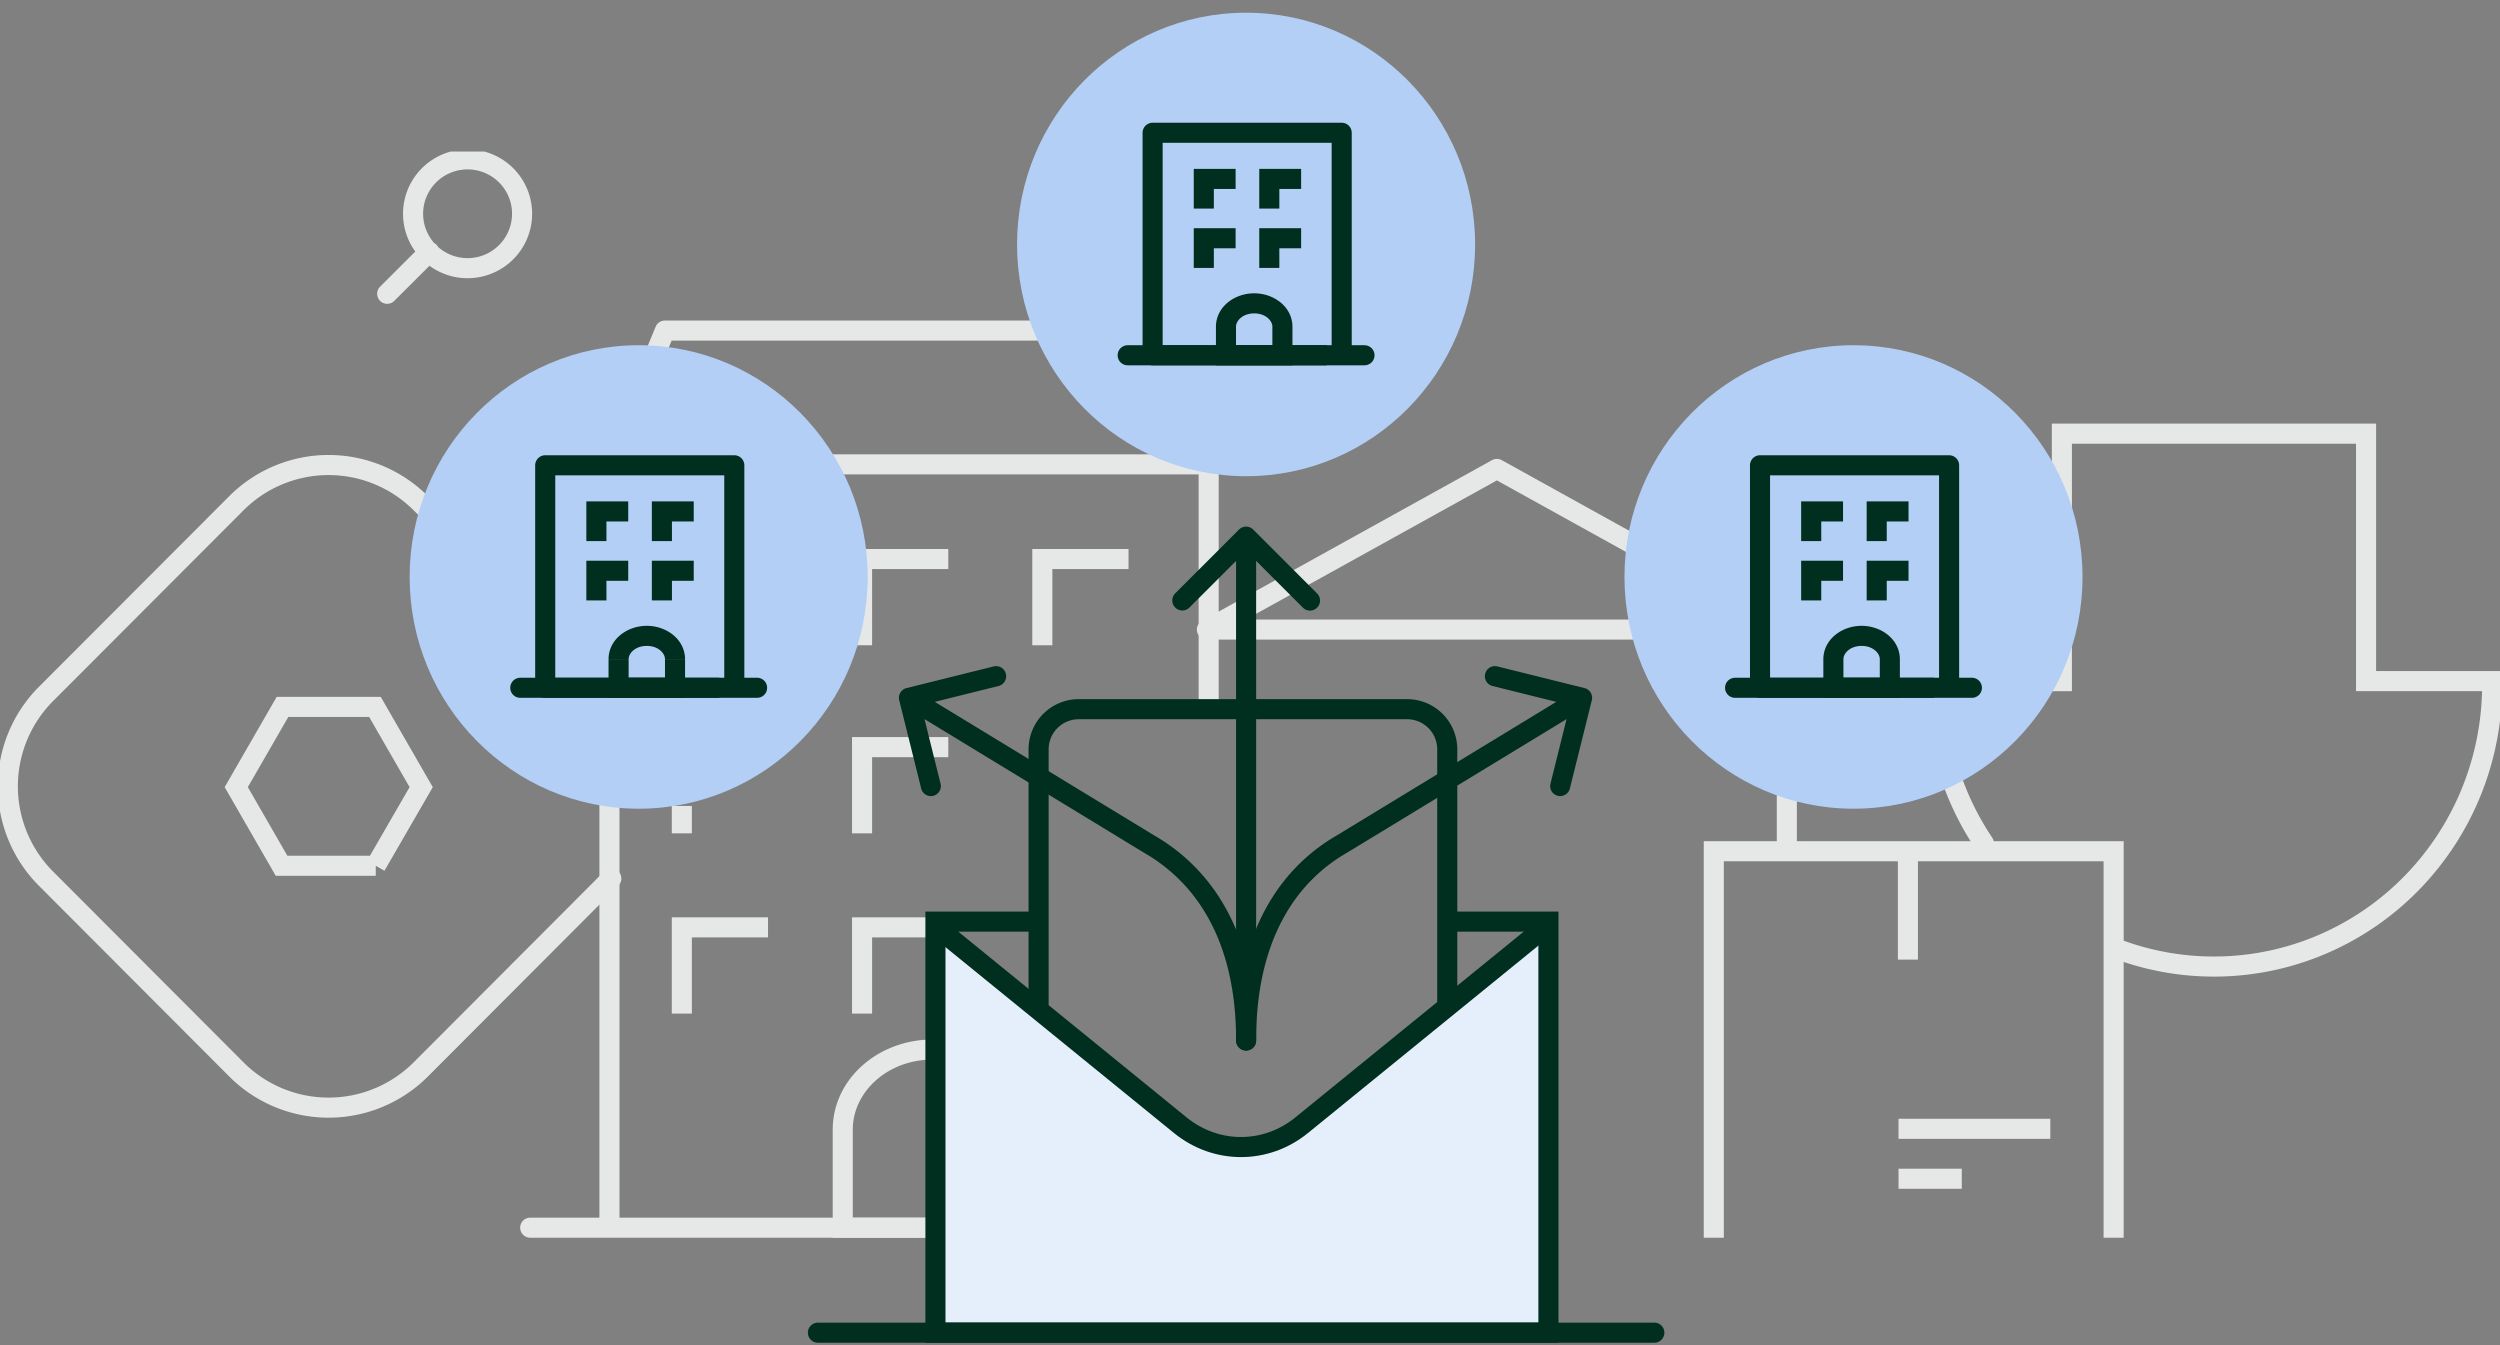
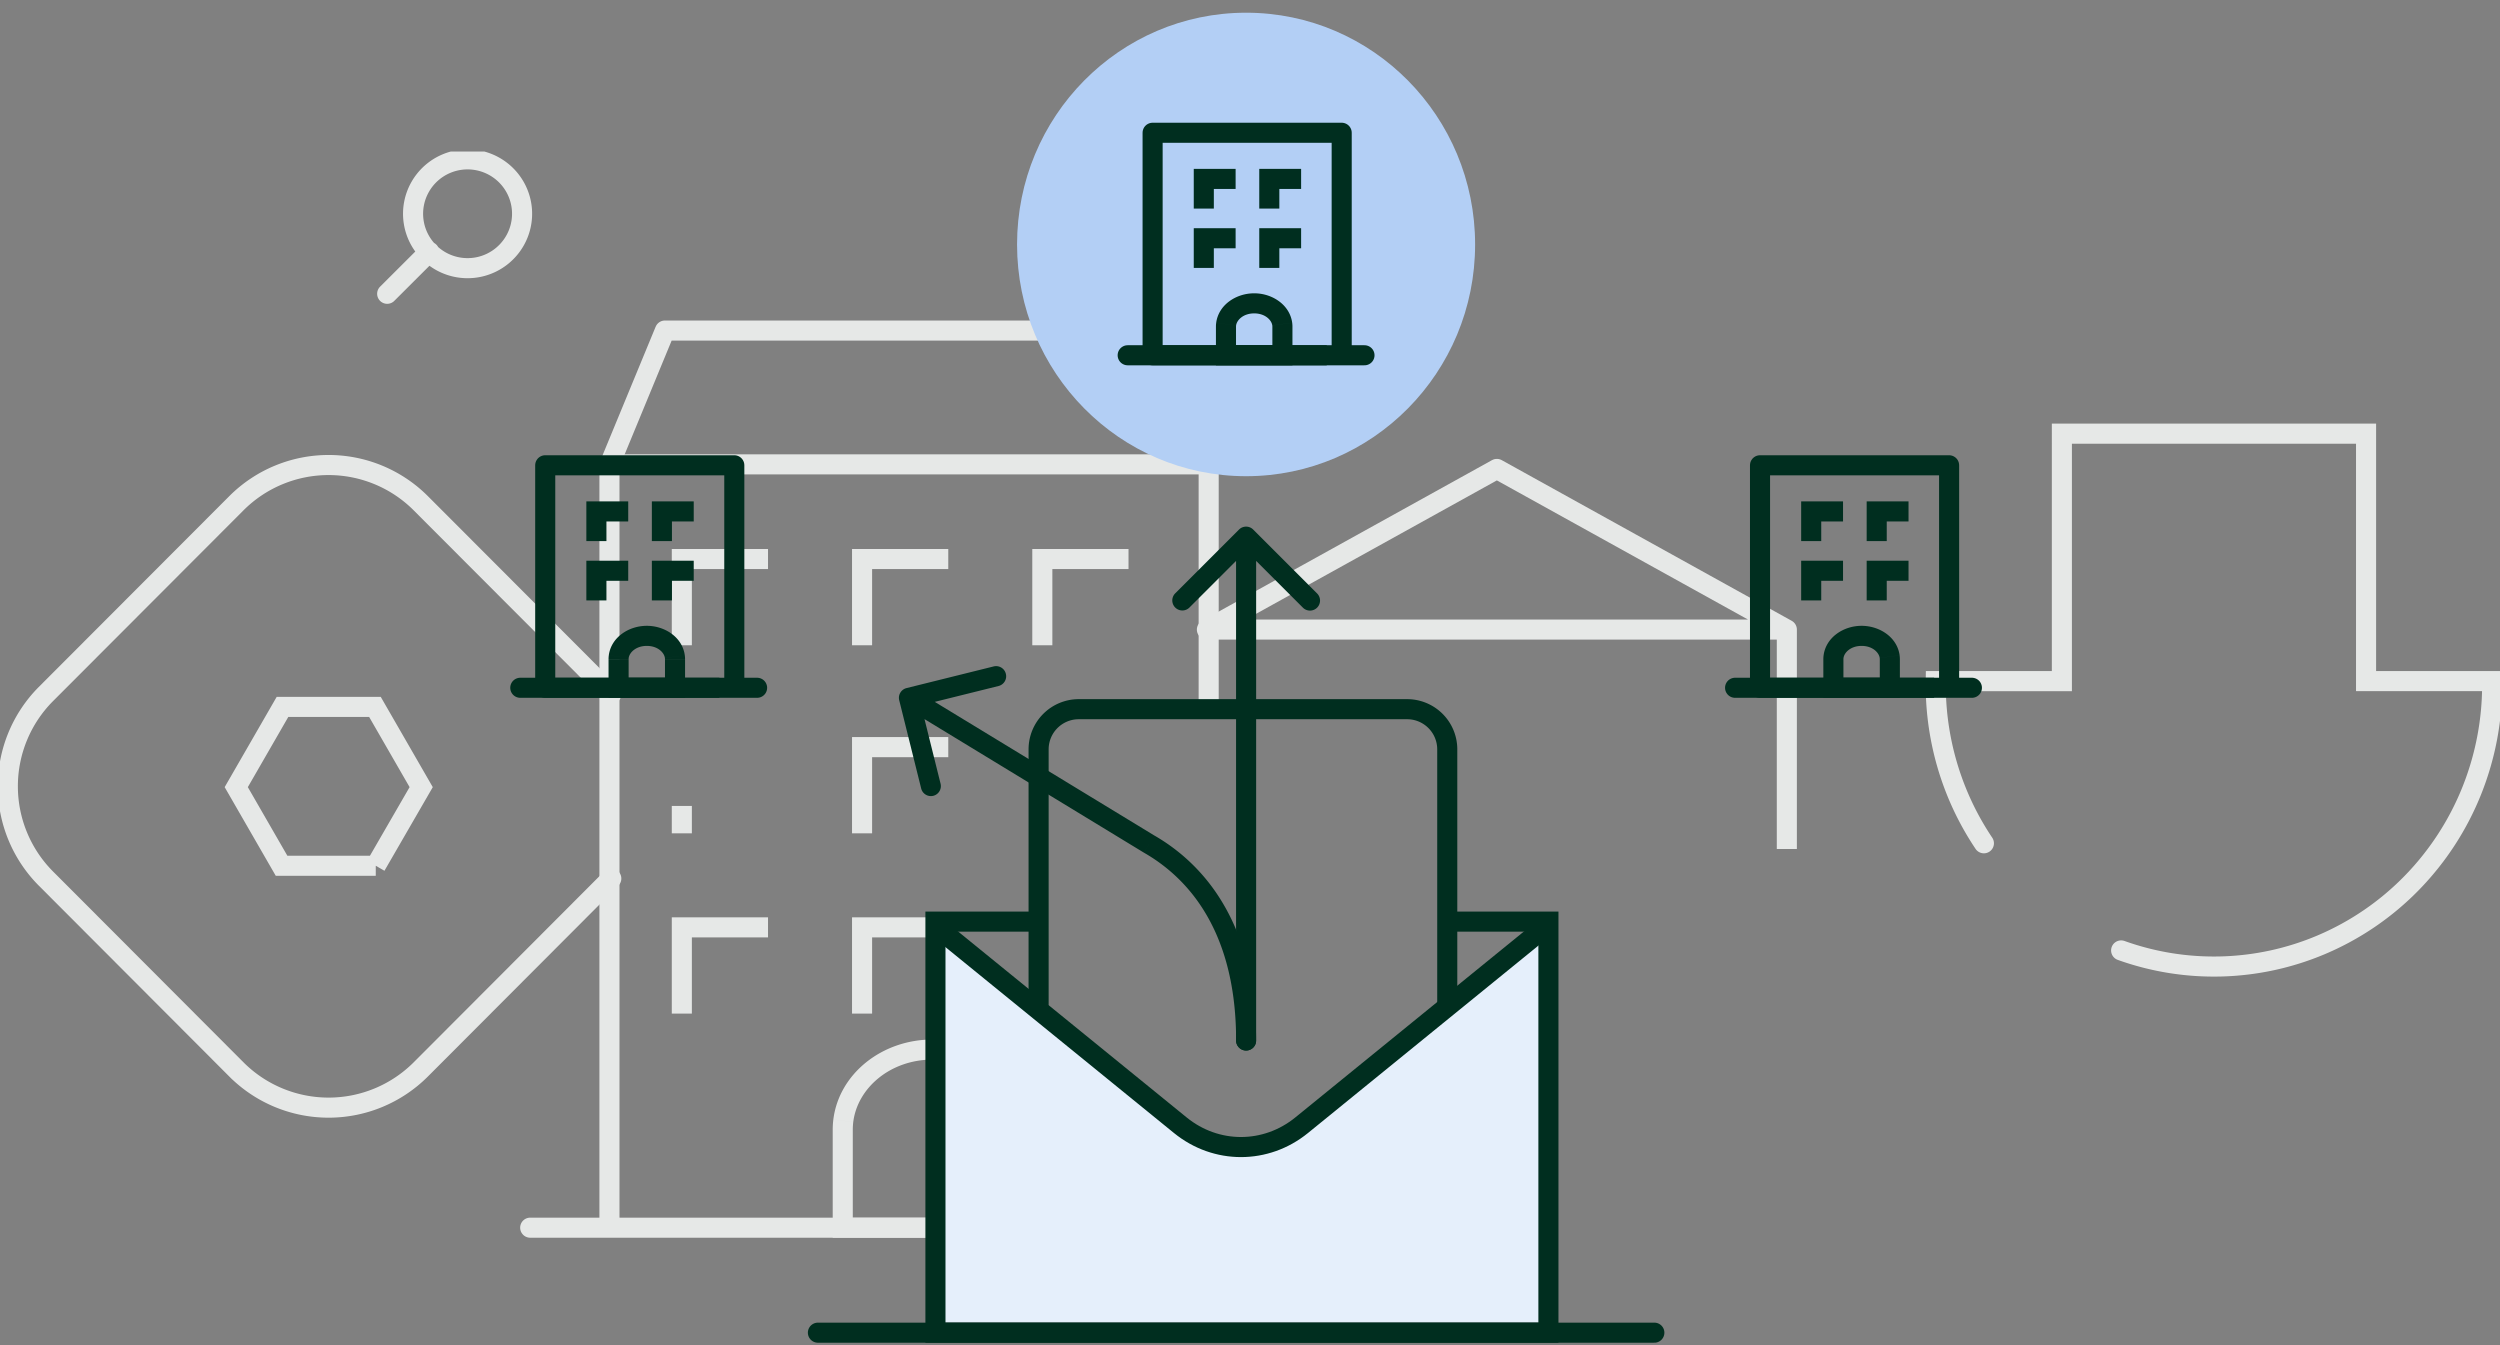
<svg xmlns="http://www.w3.org/2000/svg" width="249" height="134" fill="none">
  <rect width="100%" height="100%" fill="#808080" stroke="none" />
  <g clip-path="url(#a)">
    <path stroke="#E6E8E7" stroke-linecap="round" stroke-linejoin="round" stroke-width="2" d="M44.463 16.298a5.425 5.425 0 0 0-2.611 2.316 5.41 5.41 0 0 0 .912 6.54 5.433 5.433 0 0 0 8.843-1.841 5.408 5.408 0 0 0-1.782-6.358 5.434 5.434 0 0 0-5.362-.657v0Zm-1.707 8.778-4.192 4.184" />
    <path stroke="#E6E8E7" stroke-linecap="round" stroke-miterlimit="10" stroke-width="2" d="M60.884 69.129 41.901 50.114a12.981 12.981 0 0 0-18.348 0L4.569 69.129a13.025 13.025 0 0 0-3.788 9.186c0 3.443 1.362 6.746 3.788 9.185l18.984 19.023a12.984 12.984 0 0 0 9.174 3.798c3.44 0 6.738-1.366 9.174-3.798L60.884 87.5m-23.458-1.272h-9.384l-4.511-7.83 4.605-7.99h9.21l4.605 7.99-4.525 7.83Z" />
    <path stroke="#E6E8E7" stroke-linecap="round" stroke-width="2" d="M197.596 83.99a28.225 28.225 0 0 1-2.791-5.297 28.374 28.374 0 0 1-2.003-10.852h12.561V43.193h30.297V67.84h12.557a28.375 28.375 0 0 1-2.004 10.852 28.09 28.09 0 0 1-5.981 9.228 27.704 27.704 0 0 1-9.034 6.179 27.4 27.4 0 0 1-19.932.564" />
    <g stroke="#E6E8E7" stroke-miterlimit="10" stroke-width="2" clip-path="url(#b)">
-       <path stroke-linecap="square" d="M210.518 122.278V84.782h-39.824v37.496" />
-       <path d="M189.093 112.429h15.118m-15.117 4.974h6.299m-5.366-21.825V84.882" />
-     </g>
+       </g>
    <path fill="#E6E8E7" d="M83.992 111.633 83 111.51l.992.123Zm-.054 10.645h-1v1h1v-1Zm1-9.758c0-.259.016-.513.046-.764L83 111.51a8.217 8.217 0 0 0-.062 1.01h2Zm.046-.764c.423-3.411 3.711-6.219 7.89-6.219v-2c-5.02 0-9.309 3.402-9.874 7.973l1.984.246Zm-.046 10.522v-9.756h-2v9.756h2Zm13.662-1H83.938v2H98.6v-2Zm2.212-8.756v3.842h2v-3.842h-2Z" />
    <path stroke="#E6E8E7" stroke-linecap="round" stroke-width="2" d="M52.807 122.277h40.47" />
    <path stroke="#E6E8E7" stroke-linejoin="round" stroke-miterlimit="10" stroke-width="2" d="M60.701 122.463V46.249h59.682v25.044" />
    <path stroke="#E6E8E7" stroke-miterlimit="10" stroke-width="2" d="M94.448 55.682h-8.586v8.586m8.586 10.147h-8.586v8.586m-9.367-27.319H67.91v8.586m0 16.002V83m44.491-27.318h-8.586v8.586m-10.928 28.1h-7.025v8.586m-9.367-8.586H67.91v8.586" />
    <path stroke="#E6E8E7" stroke-linejoin="round" stroke-miterlimit="10" stroke-width="2" d="M177.969 62.707v21.856m0-21.856-28.881-16.002-28.881 16.002h57.762Z" />
    <path stroke="#E6E8E7" stroke-linecap="round" stroke-linejoin="round" stroke-miterlimit="10" stroke-width="2" d="m60.801 46.062 5.426-13.14h48.831l5.425 13.14" />
  </g>
  <path fill="#E5EFFB" fill-rule="evenodd" d="M93.69 131.731v-39.14l25.372 20.016c1.27 1.03 2.895 1.61 4.586 1.636h.267c1.688-.026 3.31-.606 4.576-1.636l25.372-20.016v39.14H93.69Z" clip-rule="evenodd" />
-   <ellipse cx="184.608" cy="57.466" fill="#B3CFF5" rx="22.811" ry="23.082" />
-   <ellipse cx="63.611" cy="57.466" fill="#B3CFF5" rx="22.811" ry="23.082" />
  <ellipse cx="124.11" cy="24.348" fill="#B3CFF5" rx="22.811" ry="23.082" />
  <path stroke="#002E1F" stroke-linecap="round" stroke-width="2" d="M81.463 132.735h83.31" />
  <path stroke="#002E1F" stroke-width="2" d="M103.281 91.793h-10.11v40.941h61.052V91.793h-10.279" />
  <path stroke="#002E1F" stroke-linecap="round" stroke-width="2" d="M144.147 100.16V74.635a4 4 0 0 0-4-4h-32.702a4 4 0 0 0-4 4v25.309" />
  <path stroke="#002E1F" stroke-linejoin="round" stroke-width="2" d="m154.032 92.235-24.39 19.839c-3.561 2.897-8.52 2.897-12.081 0l-24.39-19.84" />
  <path fill="#002E1F" d="m182.622 65.4-.991-.132.991.132Zm5.588 0-.992.133.992-.133Zm.017 3.103v1h1v-1h-1Zm-5.622 0h-1v1h1v-1Zm1-2.844a.87.87 0 0 1 .009-.126l-1.983-.265a2.98 2.98 0 0 0-.026.391h2Zm.009-.126c.071-.536.712-1.201 1.802-1.201v-2c-1.804 0-3.546 1.145-3.785 2.936l1.983.265Zm1.802-1.201c1.09 0 1.731.665 1.802 1.2l1.983-.264c-.239-1.79-1.981-2.936-3.785-2.936v2Zm1.802 1.2a.875.875 0 0 1 .009.127h2a2.98 2.98 0 0 0-.026-.39l-1.983.264Zm.009.127v2.844h2v-2.844h-2Zm1 1.844h-5.622v2h5.622v-2Zm-4.622 1v-2.844h-2v2.844h2Z" />
  <path stroke="#002E1F" stroke-linecap="round" stroke-width="2" d="M172.814 68.503h23.587" />
  <path stroke="#002E1F" stroke-linejoin="round" stroke-miterlimit="10" stroke-width="2" d="M192.641 68.504h-17.343V46.342h18.832v22.162" />
  <path stroke="#002E1F" stroke-miterlimit="10" stroke-width="2" d="M183.566 50.938h-3.17v2.955m3.17 2.955h-3.17v2.955m9.694-8.865h-3.17v2.955m3.17 2.955h-3.17v2.955" />
  <path fill="#002E1F" d="m61.628 65.4-.991-.132.991.132Zm5.587 0-.991.133.991-.133Zm.017 3.102v1h1v-1h-1Zm-5.621 0h-1v1h1v-1Zm1-2.843c0-.043.003-.085.008-.126l-1.982-.265a2.945 2.945 0 0 0-.026.39h2Zm.008-.126c.072-.536.713-1.201 1.803-1.201v-2c-1.804 0-3.546 1.145-3.785 2.936l1.982.265Zm1.803-1.201c1.09 0 1.73.665 1.802 1.2l1.982-.264c-.239-1.791-1.98-2.936-3.784-2.936v2Zm1.802 1.2a.952.952 0 0 1 .008.127h2c0-.132-.008-.263-.026-.391l-1.982.265Zm.008.127v2.843h2V65.66h-2Zm1 1.843h-5.621v2h5.621v-2Zm-4.621 1V65.66h-2v2.843h2Z" />
  <path stroke="#002E1F" stroke-linecap="round" stroke-width="2" d="M51.82 68.503h23.587" />
  <path stroke="#002E1F" stroke-linejoin="round" stroke-miterlimit="10" stroke-width="2" d="M71.647 68.503H54.304V46.342h18.832v22.161" />
  <path stroke="#002E1F" stroke-miterlimit="10" stroke-width="2" d="M62.571 50.938h-3.17v2.955m3.17 2.955h-3.17v2.955m9.694-8.865h-3.17v2.955m3.17 2.955h-3.17v2.955" />
  <path fill="#002E1F" d="m122.124 32.282.991.133-.991-.133Zm5.587 0-.991.133.991-.133Zm.017 3.103v1h1v-1h-1Zm-5.621 0h-1v1h1v-1Zm1-2.844c0-.043.003-.085.008-.126l-1.982-.265a2.982 2.982 0 0 0-.026.39h2Zm.008-.126c.072-.536.713-1.201 1.803-1.201v-2c-1.804 0-3.546 1.145-3.785 2.936l1.982.265Zm1.803-1.201c1.09 0 1.731.665 1.802 1.2l1.983-.264c-.24-1.791-1.982-2.936-3.785-2.936v2Zm1.802 1.2a.876.876 0 0 1 .008.127h2c0-.132-.008-.262-.025-.391l-1.983.265Zm.008.127v2.844h2V32.54h-2Zm1 1.844h-5.621v2h5.621v-2Zm-4.621 1V32.54h-2v2.844h2Z" />
  <path stroke="#002E1F" stroke-linecap="round" stroke-width="2" d="M112.316 35.385h23.587" />
  <path stroke="#002E1F" stroke-linejoin="round" stroke-miterlimit="10" stroke-width="2" d="M132.143 35.385H114.8V13.224h18.832v22.161" />
  <path stroke="#002E1F" stroke-miterlimit="10" stroke-width="2" d="M123.067 17.82h-3.169v2.955m3.169 2.955h-3.169v2.955m9.693-8.865h-3.169v2.955m3.169 2.955h-3.169v2.955" />
  <path fill="#002E1F" d="M123.112 103.631a1 1 0 0 0 2 0h-2Zm1.707-50.886a1 1 0 0 0-1.414 0l-6.364 6.364a1 1 0 0 0 1.414 1.414l5.657-5.657 5.657 5.657a1 1 0 1 0 1.414-1.415l-6.364-6.363Zm.293 50.886v-50.18h-2v50.18h2Z" />
-   <path fill="#002E1F" d="m133.671 84.06.511.86-.011.007-.011.006-.489-.872Zm24.151-15.526a1 1 0 0 1 .723 1.215l-2.185 8.778a1 1 0 0 1-1.208.735 1 1 0 0 1-.723-1.215l1.942-7.803-7.724-1.92a1 1 0 0 1-.723-1.215 1 1 0 0 1 1.209-.735l8.689 2.16ZM133.159 83.2l23.909-14.551 1.022 1.718-23.908 14.552-1.023-1.719Zm1.001 1.732a16.453 16.453 0 0 0-5.74 5.5c-1.84 2.894-3.312 7.092-3.312 13.193l-1.991.01c0-6.444 1.561-11.028 3.628-14.28a18.468 18.468 0 0 1 6.436-6.167l.979 1.744Z" />
  <path fill="#002E1F" d="m114.437 84.06-.511.86.011.007.01.006.49-.872ZM90.286 68.535a1 1 0 0 0-.723 1.215l2.185 8.778a1 1 0 0 0 1.208.735 1 1 0 0 0 .723-1.215l-1.942-7.803 7.724-1.92a1 1 0 0 0 .722-1.215 1 1 0 0 0-1.208-.735l-8.69 2.16Zm32.831 35.092c0 .554.445 1.006.995 1.009a.994.994 0 0 0 .996-.999l-1.991-.01Zm-8.169-20.425L91.039 68.65l-1.022 1.718 23.909 14.552 1.022-1.719Zm-1.001 1.732a16.786 16.786 0 0 1 5.803 5.506c1.867 2.894 3.367 7.09 3.367 13.187l1.991.01c0-6.448-1.593-11.034-3.691-14.287a18.802 18.802 0 0 0-6.49-6.16l-.98 1.744Z" />
  <defs>
    <clipPath id="a">
      <path fill="#fff" d="M0 15.092h249v108.499H0z" />
    </clipPath>
    <clipPath id="b">
      <path fill="#fff" d="M169.382 83.782h42.151v39.81h-42.151z" />
    </clipPath>
  </defs>
</svg>